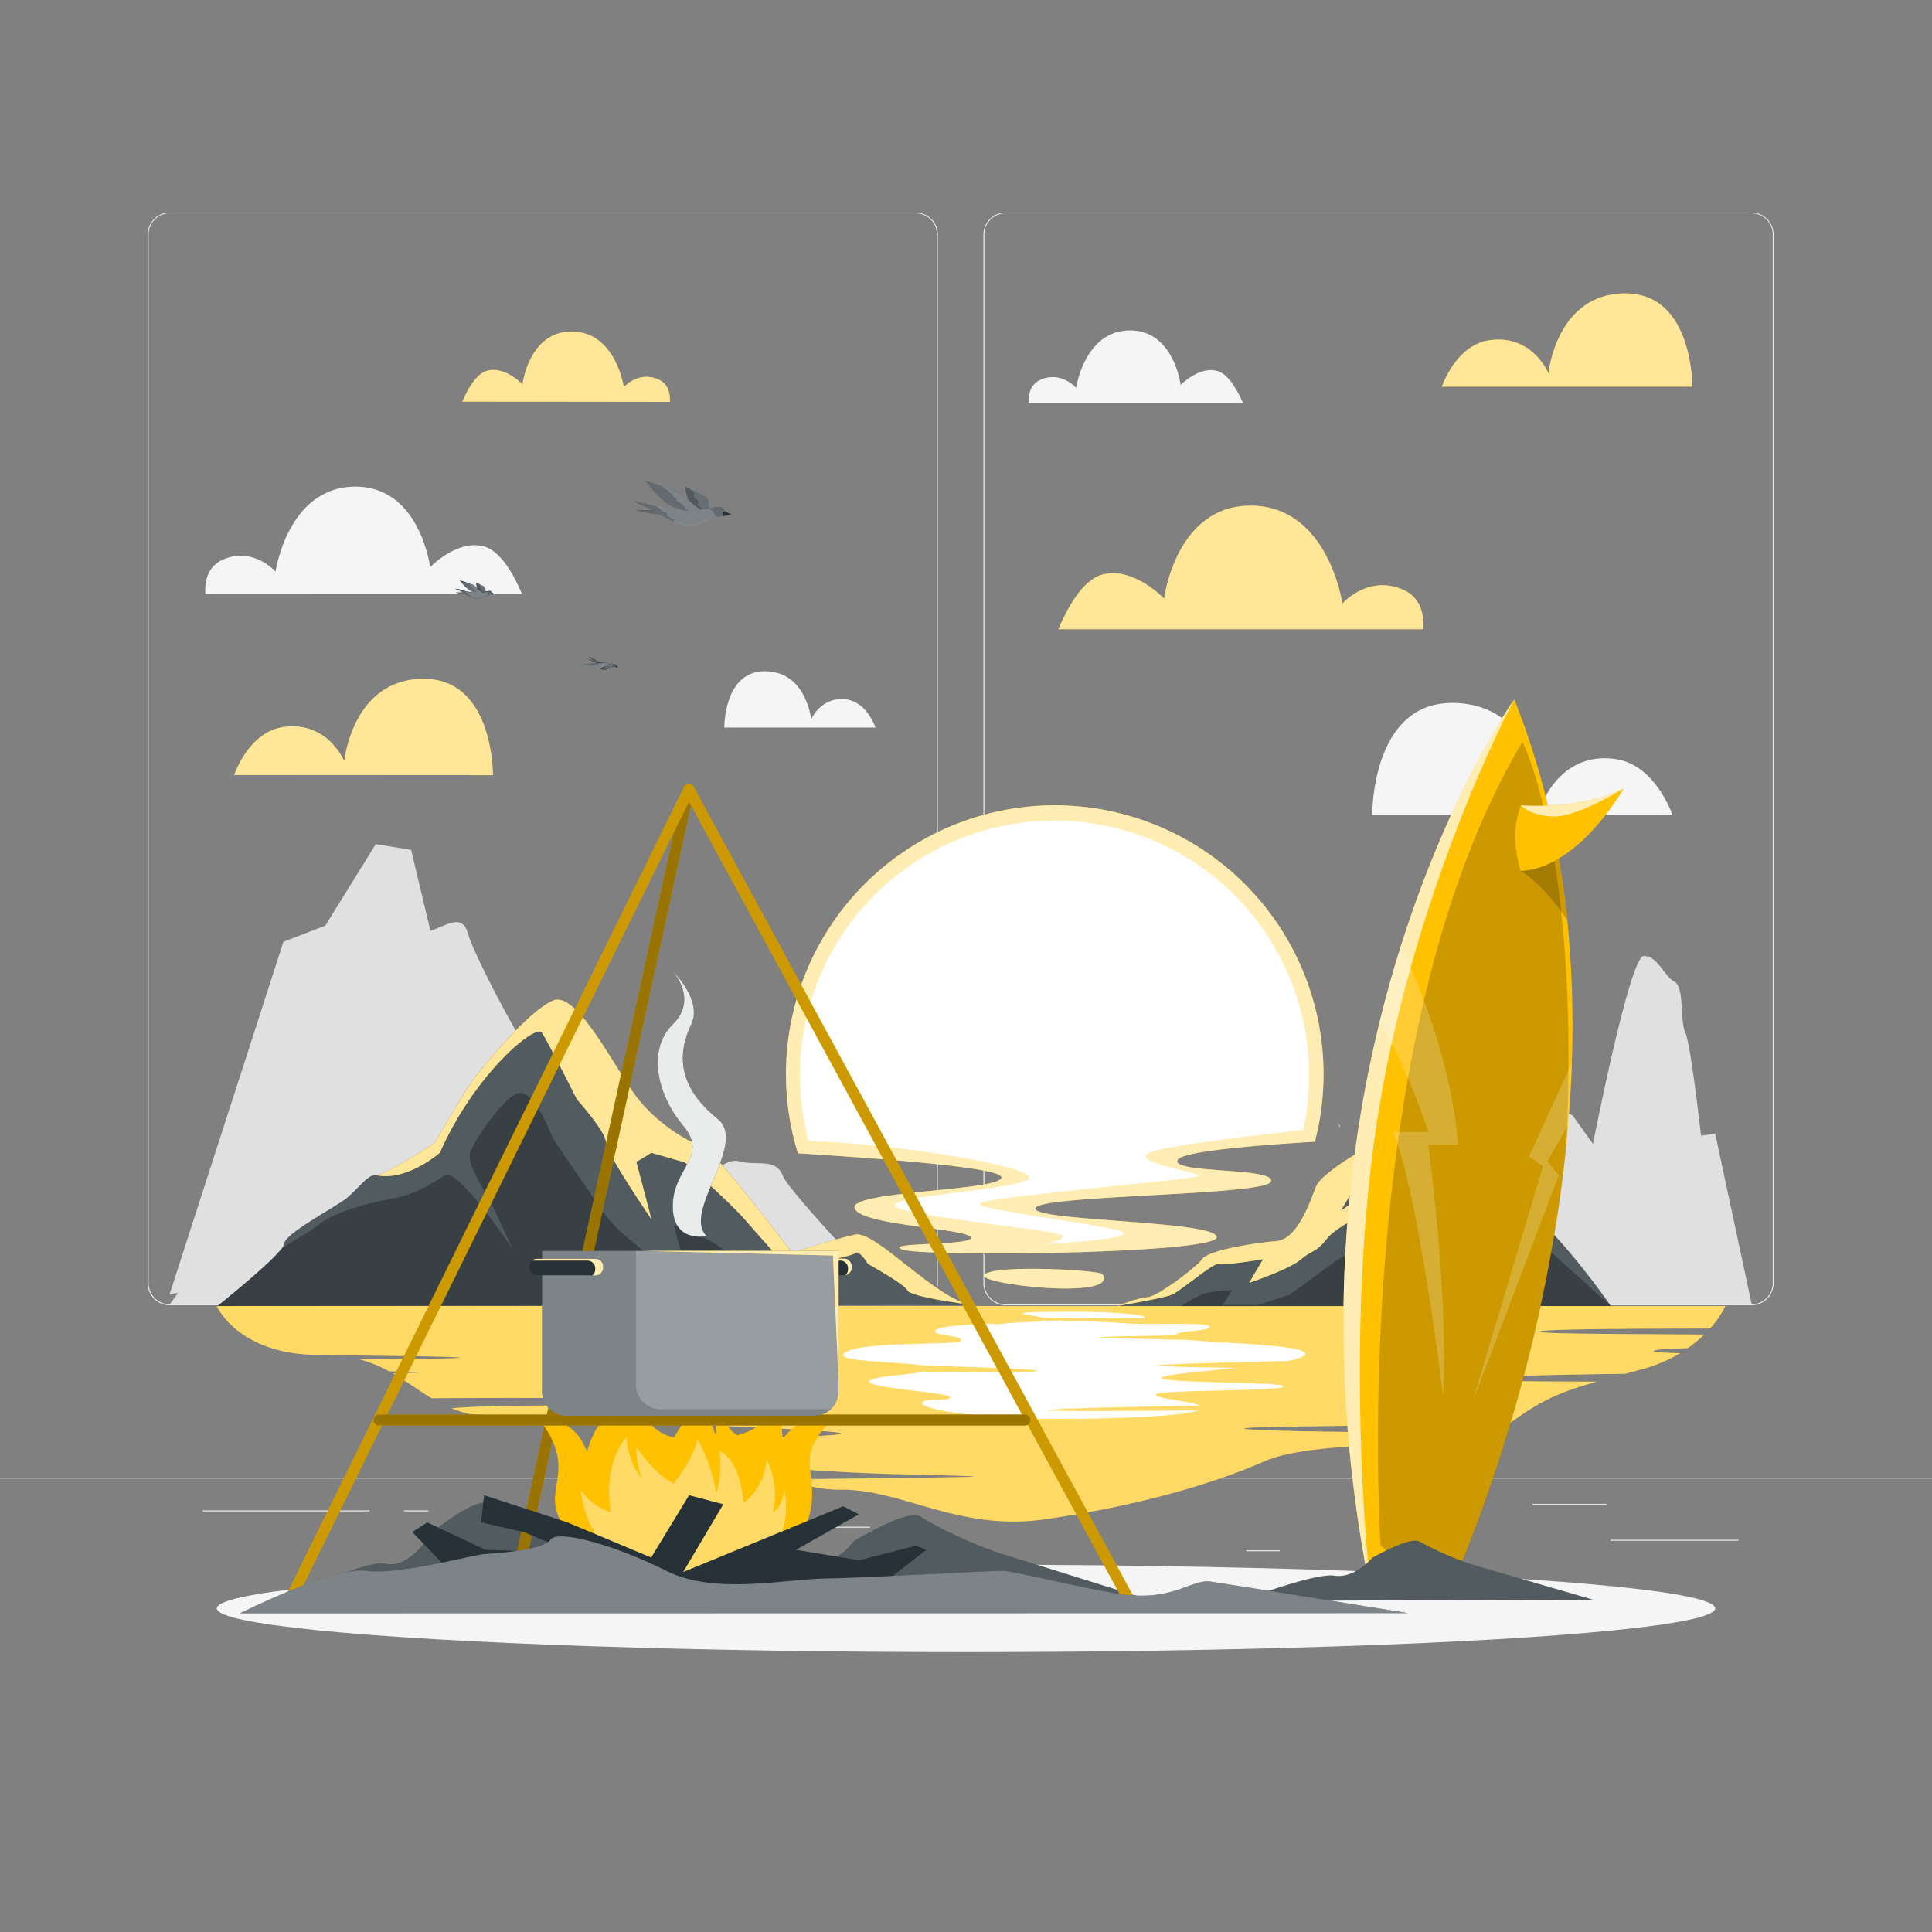
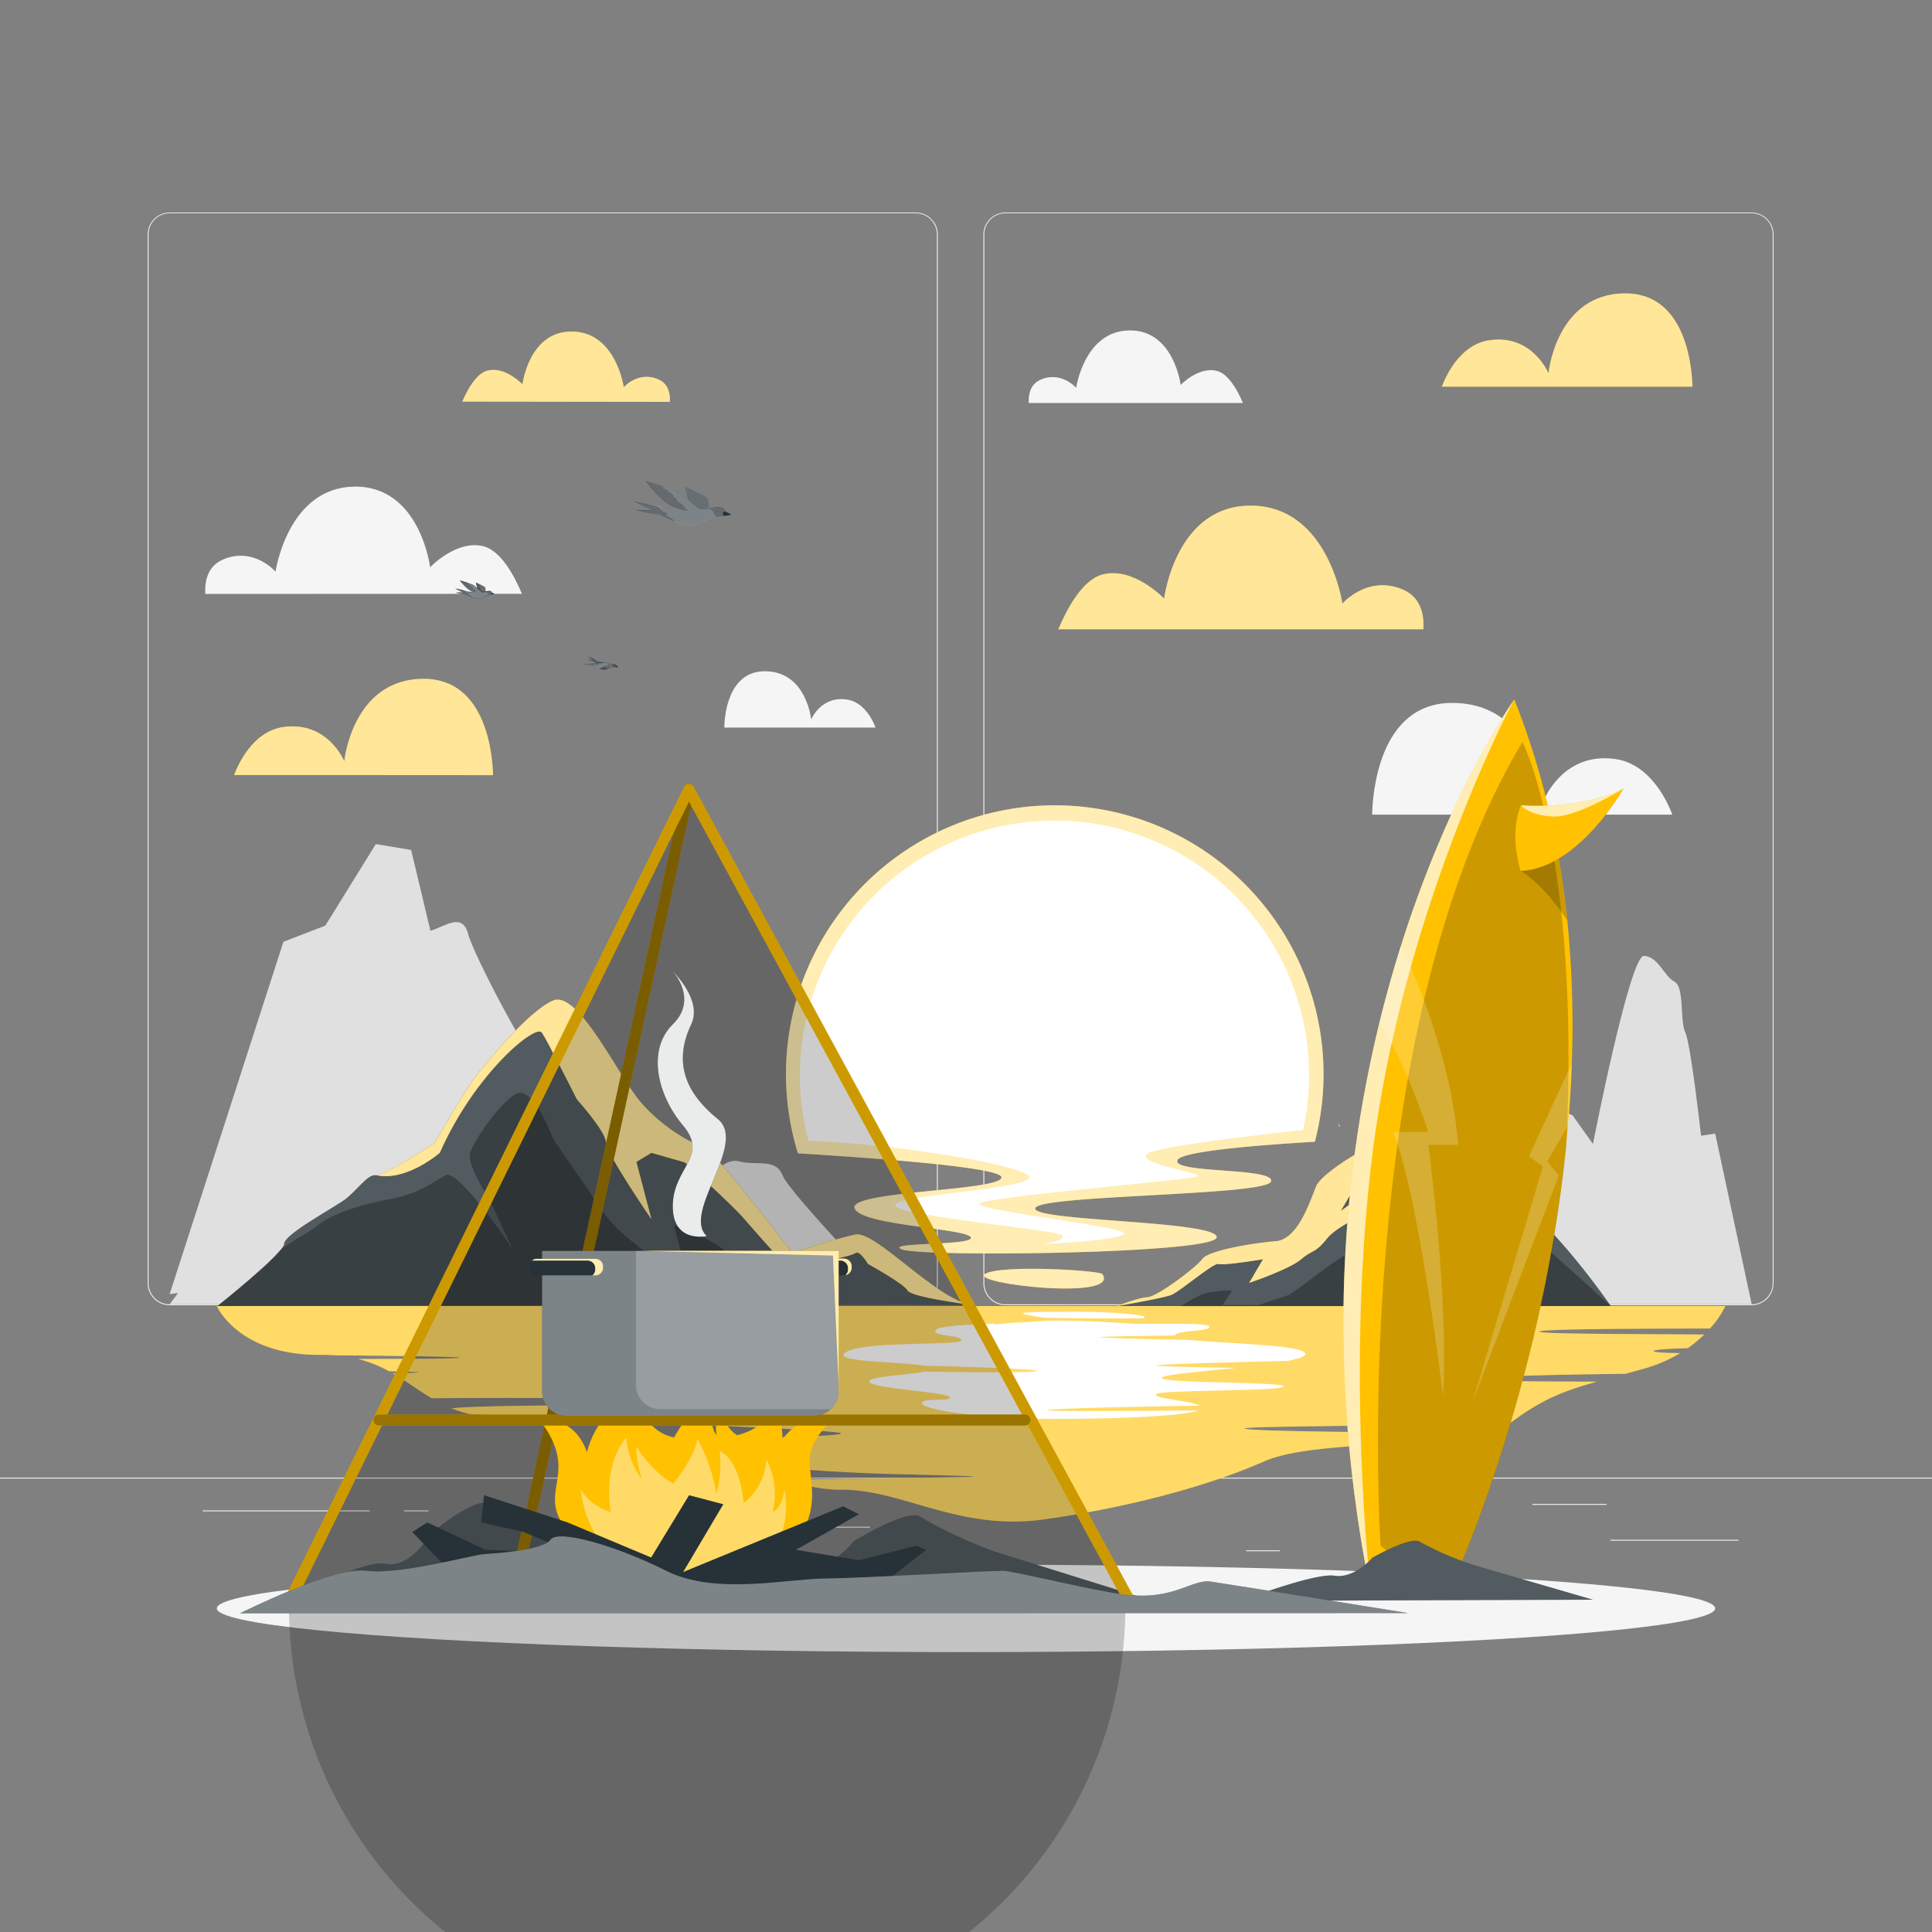
<svg xmlns="http://www.w3.org/2000/svg" viewBox="0 0 500 500">
  <rect x="0" y="0" width="500" height="500" fill="#808080" stroke="none" />
  <g id="freepik--background-complete--inject-182">
    <rect y="382.4" width="500" height="0.25" style="fill:#ebebeb" />
    <rect x="416.78" y="398.49" width="33.12" height="0.25" style="fill:#ebebeb" />
    <rect x="322.53" y="401.21" width="8.69" height="0.25" style="fill:#ebebeb" />
    <rect x="396.59" y="389.21" width="19.19" height="0.25" style="fill:#ebebeb" />
    <rect x="52.46" y="390.89" width="43.19" height="0.25" style="fill:#ebebeb" />
    <rect x="104.56" y="390.89" width="6.33" height="0.25" style="fill:#ebebeb" />
    <rect x="131.47" y="395.11" width="93.68" height="0.25" style="fill:#ebebeb" />
    <path d="M237,337.8H43.91a5.71,5.71,0,0,1-5.7-5.71V60.66A5.71,5.71,0,0,1,43.91,55H237a5.71,5.71,0,0,1,5.71,5.71V332.09A5.71,5.71,0,0,1,237,337.8ZM43.91,55.2a5.46,5.46,0,0,0-5.45,5.46V332.09a5.46,5.46,0,0,0,5.45,5.46H237a5.47,5.47,0,0,0,5.46-5.46V60.66A5.47,5.47,0,0,0,237,55.2Z" style="fill:#ebebeb" />
    <path d="M453.31,337.8H260.21a5.72,5.72,0,0,1-5.71-5.71V60.66A5.72,5.72,0,0,1,260.21,55h193.1A5.71,5.71,0,0,1,459,60.66V332.09A5.71,5.71,0,0,1,453.31,337.8ZM260.21,55.2a5.47,5.47,0,0,0-5.46,5.46V332.09a5.47,5.47,0,0,0,5.46,5.46h193.1a5.47,5.47,0,0,0,5.46-5.46V60.66a5.47,5.47,0,0,0-5.46-5.46Z" style="fill:#ebebeb" />
    <path d="M191.14,300.52c-4.88-1.33-12.54,9.78-17,11.47s-15.56-24.05-20.06-29.15-12.72-6.74-14.66-7.19-16.71-28.12-18.29-34c-1.52-5.59-5.94-1.89-9.73-.76l-5-20.93-9.14-1.51-13.07,21.1-10.84,4.18L43.91,334.9l2.18-.27-2.18,2.92h188s-27.72-29.08-29.29-33.19C200.74,299.49,196,301.86,191.14,300.52Z" style="fill:#e0e0e0" />
    <path d="M443.89,293.37l-3.66.55s-2.64-23.71-4.09-26.77-.13-11.71-2.8-13.09-4.19-6.53-7.88-6.68-13.2,48.67-13.2,48.67L407,288.68s-5.11-2.84-10.36-1.45C391.9,288.47,368,337.55,368,337.55h85.34Z" style="fill:#e0e0e0" />
    <path d="M266.24,104.29c-.11-2.31.44-4.83,3-6,5.38-2.4,9.27,2.08,9.27,2.08s2.09-14.65,13.69-14.86,13.36,14.11,13.36,14.11S310.24,94.72,315,96c3,.81,5.38,5.23,6.67,8.3Z" style="fill:#f5f5f5" />
    <path d="M53.13,153.71c-.18-3.41.64-7.14,4.47-8.85,8-3.53,13.71,3.08,13.71,3.08s3.1-21.65,20.25-22,19.76,20.86,19.76,20.86,6.88-7.27,13.9-5.4c4.49,1.21,7.95,7.74,9.86,12.28Z" style="fill:#f5f5f5" />
    <path d="M187.45,188.29c0-2.37.74-14.59,10.48-14.57,10.8,0,12,12.48,12,12.48s2.52-6.16,9.27-5.16c4.63.69,6.84,5.79,7.39,7.25Z" style="fill:#f5f5f5" />
    <path d="M355.11,210.83c.09-4.7,1.47-29,20.81-28.91,21.42.05,23.82,24.77,23.82,24.77s5-12.22,18.4-10.24c9.18,1.36,13.58,11.49,14.66,14.38Z" style="fill:#f5f5f5" />
  </g>
  <g id="freepik--Shadow--inject-182">
    <ellipse id="freepik--path--inject-182" cx="250" cy="416.24" rx="193.89" ry="11.32" style="fill:#f5f5f5" />
  </g>
  <g id="freepik--Sun--inject-182">
    <path d="M259.16,304.65c.43,3.57-39.35,3.5-38,8s28.73,5.21,30.06,7.53-23,1.22-17.69,3.2,81.35,1.12,81.35-3.2-48.19-4.08-46.94-7.53,59.76-3.18,61-6.88-26-2-24.18-5.57c1.16-2.32,21.6-3.89,35.53-4.72a69.56,69.56,0,1,0-133.79,3C224.76,299.61,258.83,302,259.16,304.65Z" style="fill:#FFC100" />
    <path d="M259.16,304.65c.43,3.57-39.35,3.5-38,8s28.73,5.21,30.06,7.53-23,1.22-17.69,3.2,81.35,1.12,81.35-3.2-48.19-4.08-46.94-7.53,59.76-3.18,61-6.88-26-2-24.18-5.57c1.16-2.32,21.6-3.89,35.53-4.72a69.56,69.56,0,1,0-133.79,3C224.76,299.61,258.83,302,259.16,304.65Z" style="fill:#fff;opacity:0.7" />
    <path d="M266.38,304.82c-1.55,3.09-34.48,4.42-34.71,7.07s41.56,6.42,43.15,7.75-5.13,2.35-5.13,2.35,21.22-1,21.22-2.8-38.9-6-37.36-7.73,55.71-6.19,56.59-7.08-17.68-3.54-12.82-6c3.47-1.75,26.51-4.48,39.92-5.92a65.89,65.89,0,1,0-128,2.79C233.2,296.05,267.72,302.12,266.38,304.82Z" style="fill:#fff" />
    <path d="M346.18,290.48c0,.09.2.48.47,1.1h.19Z" style="fill:#fff" />
    <path d="M285.27,329.72c-.66-.93-26.41-2.52-30.39,0S290.23,336.71,285.27,329.72Z" style="fill:#FFC100" />
    <path d="M285.27,329.72c-.66-.93-26.41-2.52-30.39,0S290.23,336.71,285.27,329.72Z" style="fill:#fff;opacity:0.7" />
  </g>
  <g id="freepik--Clouds--inject-182">
    <path d="M368.38,162.85c.2-3.93-.75-8.24-5.16-10.2-9.18-4.08-15.81,3.55-15.81,3.55s-3.58-25-23.36-25.34-22.78,24.06-22.78,24.06-7.94-8.39-16-6.22c-5.18,1.39-9.17,8.92-11.37,14.15Z" style="fill:#FFC100" />
    <path d="M368.38,162.85c.2-3.93-.75-8.24-5.16-10.2-9.18-4.08-15.81,3.55-15.81,3.55s-3.58-25-23.36-25.34-22.78,24.06-22.78,24.06-7.94-8.39-16-6.22c-5.18,1.39-9.17,8.92-11.37,14.15Z" style="fill:#fff;opacity:0.6" />
    <path d="M173.36,104c.11-2.24-.43-4.68-2.93-5.8-5.22-2.32-9,2-9,2s-2-14.19-13.27-14.4-12.94,13.67-12.94,13.67-4.51-4.77-9.11-3.54c-2.94.79-5.21,5.07-6.46,8Z" style="fill:#FFC100" />
    <path d="M173.36,104c.11-2.24-.43-4.68-2.93-5.8-5.22-2.32-9,2-9,2s-2-14.19-13.27-14.4-12.94,13.67-12.94,13.67-4.51-4.77-9.11-3.54c-2.94.79-5.21,5.07-6.46,8Z" style="fill:#fff;opacity:0.6" />
    <path d="M438,100.06c-.08-3.92-1.23-24.16-17.38-24.13-17.87,0-19.88,20.67-19.88,20.67s-4.17-10.2-15.35-8.54c-7.67,1.13-11.34,9.59-12.24,12Z" style="fill:#FFC100" />
    <path d="M438,100.06c-.08-3.92-1.23-24.16-17.38-24.13-17.87,0-19.88,20.67-19.88,20.67s-4.17-10.2-15.35-8.54c-7.67,1.13-11.34,9.59-12.24,12Z" style="fill:#fff;opacity:0.6" />
    <path d="M127.59,200.61c-.07-4.05-1.27-25-18-24.93C91.17,175.72,89.1,197,89.1,197s-4.31-10.54-15.86-8.83c-7.92,1.17-11.72,9.91-12.65,12.4Z" style="fill:#FFC100" />
    <path d="M127.59,200.61c-.07-4.05-1.27-25-18-24.93C91.17,175.72,89.1,197,89.1,197s-4.31-10.54-15.86-8.83c-7.92,1.17-11.72,9.91-12.65,12.4Z" style="fill:#fff;opacity:0.6" />
  </g>
  <g id="freepik--Birds--inject-182">
    <path d="M183.43,133s.23-3.61-.52-4.29a47.71,47.71,0,0,0-5.66-2.81s1.19,5.79,2.32,6.61S183.43,133,183.43,133Z" style="fill:#263238" />
    <path d="M177.25,125.87h0c0,.18,1.2,5.8,2.32,6.61a4.79,4.79,0,0,0,2.5.55,11.73,11.73,0,0,0,1.36-.06s.23-3.61-.52-4.29a45.1,45.1,0,0,0-5.63-2.8h0Z" style="fill:#fff;opacity:0.3" />
-     <path d="M177.25,125.87c0,.18,1.2,5.8,2.32,6.61a4.79,4.79,0,0,0,2.5.55c1.29-.6-1.06-1.84-1.38-2.17s-.05-.58.1-.76-.22-.72-.7-1a.91.91,0,0,1-.38-1.27c.2-.54-2.13-1.79-2.43-2h0Z" style="isolation:isolate;opacity:0.2" />
    <path d="M186.37,131.23c-1.16-.21-4,.69-4.88.62s-4.75-3.71-5.6-4.35-8.84-3-8.84-3,4.56,6.36,8.21,7.08a13.06,13.06,0,0,1-3.6,0,36,36,0,0,0-7.53-1.91l4.78,2.4-4.47-.1a23,23,0,0,0,6.16,1.18,31.45,31.45,0,0,0,4.64,2.08,7.81,7.81,0,0,0,6.84-.34c1.78-1,7.24-1.7,7.24-1.7l-1.69-.9A1.6,1.6,0,0,0,186.37,131.23Z" style="fill:#263238" />
    <path d="M168.91,132.12l-4.47-.1a23,23,0,0,0,6.16,1.18,28.7,28.7,0,0,0,3.73,1.73l.91.35a7.84,7.84,0,0,0,6.84-.34,13,13,0,0,1,3.37-1.06l.62-.12h0l.46-.09,1-.17,1.78-.26-1.68-.91a1.6,1.6,0,0,0-1.26-1.1,12.47,12.47,0,0,0-3.42.43,7.13,7.13,0,0,1-1.46.19c-.88-.07-4.75-3.71-5.6-4.35a29.71,29.71,0,0,0-4.53-1.65c-2.18-.7-4.31-1.32-4.31-1.32s3.16,4.41,6.32,6.3a6.08,6.08,0,0,0,1.68.73h0l.21,0h0a12.32,12.32,0,0,1-3.55,0,15.75,15.75,0,0,0-1.72-.62h0a42,42,0,0,0-5.81-1.28Z" style="fill:#fff;opacity:0.4" />
    <path d="M183,131.66a2.63,2.63,0,0,1,1.49.58c.3.43.49,1.26,1,1.64l.62-.12h0l.46-.09,1-.17a3.87,3.87,0,0,0,.1-1.17,1.6,1.6,0,0,0-1.26-1.1A12.47,12.47,0,0,0,183,131.66Z" style="isolation:isolate;opacity:0.2" />
    <path d="M167.05,124.53s3.16,4.41,6.32,6.3a11.73,11.73,0,0,0,1.68.73h0l.16.05c2.67.84,3,.47,3,.47s-.88-.41-1-.42.43-.24-.13-.56-.43-.59-.43-.59a8.57,8.57,0,0,1-1.58-1c0-.19.28-.45-.44-.71s0-.54-1-1.13-.76-.79-.76-.79a3.24,3.24,0,0,1-1.55-1C169.18,125.15,167.05,124.53,167.05,124.53Z" style="isolation:isolate;opacity:0.2" />
    <path d="M168.91,132.12l-4.47-.1a23,23,0,0,0,6.16,1.18,28.7,28.7,0,0,0,3.73,1.73c.54-.19-.82-.86-1.39-1.28-.74-.54-.64-.43-.31-.59s0-.28-.88-.63-.65-.52-1.15-1a2.54,2.54,0,0,0-.66-.38h0a42,42,0,0,0-5.81-1.28Z" style="isolation:isolate;opacity:0.2" />
    <polygon points="187.63 132.33 187.07 132.62 187.23 133.55 189.31 133.24 187.63 132.33" style="fill:#263238" />
    <path d="M125.66,153.64s.09-1.47-.21-1.74a19.16,19.16,0,0,0-2.3-1.14s.48,2.35.94,2.68A3,3,0,0,0,125.66,153.64Z" style="fill:#263238" />
    <path d="M123.15,150.76h0c0,.07.49,2.35.94,2.68a1.93,1.93,0,0,0,1,.22,4.12,4.12,0,0,0,.56,0s.09-1.47-.21-1.74a18.67,18.67,0,0,0-2.29-1.14Z" style="fill:#fff;opacity:0.3" />
    <path d="M123.15,150.76c0,.07.49,2.35.94,2.68a1.93,1.93,0,0,0,1,.22c.53-.24-.42-.74-.56-.88s0-.23,0-.31-.08-.29-.28-.4-.24-.28-.15-.52-.87-.72-1-.79Z" style="isolation:isolate;opacity:0.2" />
    <path d="M126.85,152.93c-.47-.08-1.62.28-2,.25a14.12,14.12,0,0,1-2.28-1.76,34.44,34.44,0,0,0-3.58-1.21s1.85,2.58,3.33,2.88a5,5,0,0,1-1.46,0,14.71,14.71,0,0,0-3.06-.77l1.94,1-1.81,0a9.27,9.27,0,0,0,2.5.48,13.24,13.24,0,0,0,1.88.85,3.19,3.19,0,0,0,2.78-.14,12,12,0,0,1,2.94-.69l-.69-.37A.65.65,0,0,0,126.85,152.93Z" style="fill:#263238" />
    <path d="M119.76,153.29l-1.81,0a9.27,9.27,0,0,0,2.5.48,12.25,12.25,0,0,0,1.51.7l.38.15a3.17,3.17,0,0,0,2.77-.14,5.16,5.16,0,0,1,1.37-.43l.25,0h0l.19,0,.4-.06.73-.11-.69-.37a.65.65,0,0,0-.51-.45,5.13,5.13,0,0,0-1.39.18,2.59,2.59,0,0,1-.59.07,13.64,13.64,0,0,1-2.27-1.76,11.55,11.55,0,0,0-1.84-.67l-1.75-.54a11,11,0,0,0,2.57,2.56,2.47,2.47,0,0,0,.67.3h0l.08,0h0a4.61,4.61,0,0,1-1.44,0c-.22-.09-.45-.17-.7-.25h0a16.79,16.79,0,0,0-2.36-.52Z" style="fill:#fff;opacity:0.4" />
    <path d="M125.46,153.11a1,1,0,0,1,.61.23c.12.18.2.51.41.67l.25,0h0l.19,0,.4-.06a1.63,1.63,0,0,0,0-.48.65.65,0,0,0-.51-.45A5.13,5.13,0,0,0,125.46,153.11Z" style="isolation:isolate;opacity:0.2" />
    <path d="M119,150.21a11,11,0,0,0,2.57,2.56,5.21,5.21,0,0,0,.67.3h0l.06,0c1.08.34,1.24.19,1.24.19l-.4-.17s.18-.1,0-.23-.17-.24-.17-.24a3.52,3.52,0,0,1-.64-.4c0-.08.11-.18-.18-.29s0-.22-.42-.46-.31-.32-.31-.32a1.27,1.27,0,0,1-.63-.42Z" style="isolation:isolate;opacity:0.2" />
    <path d="M119.76,153.29l-1.81,0a9.27,9.27,0,0,0,2.5.48,12.25,12.25,0,0,0,1.51.7c.22-.07-.33-.35-.56-.51s-.26-.18-.13-.25,0-.11-.35-.25-.27-.21-.47-.42a.85.85,0,0,0-.27-.16h0a16.79,16.79,0,0,0-2.36-.52Z" style="isolation:isolate;opacity:0.2" />
    <polygon points="127.36 153.38 127.13 153.5 127.2 153.87 128.05 153.75 127.36 153.38" style="fill:#263238" />
    <path d="M158,171.91c-.32-.3-2.11,1.05-2.85,1.13a2.49,2.49,0,0,0,1.55.3C157.51,173.2,158.32,172.21,158,171.91Z" style="fill:#263238" />
    <path d="M155.12,173a2.49,2.49,0,0,0,1.55.3c.83-.14,1.65-1.13,1.3-1.43-.07-.07-.23,0-.44,0A19.12,19.12,0,0,1,155.12,173Z" style="fill:#fff;opacity:0.2" />
    <path d="M155.12,173s.62.18.73.1a.43.43,0,0,1,.38-.07c.18,0,.27,0,.27-.23s.24-.05.4-.08,0-.12,0-.25.33-.08.36-.18-.08-.1,0-.19.31-.09.25-.2A19.12,19.12,0,0,1,155.12,173Z" style="isolation:isolate;opacity:0.2" />
    <path d="M159.21,171.81a13.35,13.35,0,0,0-1.59-.14l-2-.5a4,4,0,0,1-1.15-.24,12,12,0,0,0-2.26-1.12l1.35,1.09-1.41-.34a7.25,7.25,0,0,0,1.88.8,10.93,10.93,0,0,0,1.33,1,2.53,2.53,0,0,0,2.2.35,9.37,9.37,0,0,1,2.41,0l-.47-.41A.51.51,0,0,0,159.21,171.81Z" style="fill:#263238" />
    <path d="M153.6,170.9l-1.41-.34a7.25,7.25,0,0,0,1.88.8l.06.06a12.4,12.4,0,0,0,1,.74l.26.18a3,3,0,0,0,1.08.43,2.32,2.32,0,0,0,1.12-.08,4.47,4.47,0,0,1,1.14-.11h.36l.33,0c.34,0,.58,0,.58,0l-.47-.41a.51.51,0,0,0-.33-.43,4,4,0,0,0-1.11-.1,1.93,1.93,0,0,1-.48,0c-.27-.08-2-.51-2-.5h0a3.83,3.83,0,0,1-1.13-.24,4.75,4.75,0,0,0-.5-.31h0a12.92,12.92,0,0,0-1.76-.81Z" style="fill:#fff;opacity:0.3" />
    <path d="M158.1,171.71c.17.07.39.17.43.29s.07.43.21.59h.36l.33,0a1.32,1.32,0,0,0,.11-.37.51.51,0,0,0-.33-.43A4,4,0,0,0,158.1,171.71Z" style="isolation:isolate;opacity:0.2" />
    <path d="M153.6,170.9l-1.41-.33a7.53,7.53,0,0,0,1.88.79,8.85,8.85,0,0,0,1.07.8c.18,0-.21-.33-.36-.5s-.17-.18-.06-.21,0-.08-.23-.26-.17-.21-.3-.4a.49.49,0,0,0-.18-.17h0a12.92,12.92,0,0,0-1.76-.81Z" style="isolation:isolate;opacity:0.2" />
    <polygon points="159.54 172.24 159.34 172.3 159.33 172.6 160.01 172.65 159.54 172.24" style="fill:#263238" />
    <path d="M154.13,171.42a12.4,12.4,0,0,0,1,.74l.26.18a3,3,0,0,0,1.08.43,2.92,2.92,0,0,0,.64-.64s-.05-.32-.55-.61A7.5,7.5,0,0,0,154.13,171.42Z" style="isolation:isolate;opacity:0.3" />
    <path d="M157.2,171.61c-.6-.47-4.69.38-6.27.17a9.13,9.13,0,0,0,3.18,1C155.89,172.92,157.84,172.1,157.2,171.61Z" style="fill:#263238" />
    <path d="M150.93,171.78a9.13,9.13,0,0,0,3.18,1c1.78.17,3.73-.65,3.09-1.14a1.73,1.73,0,0,0-.93-.14C154.81,171.48,152.14,171.94,150.93,171.78Z" style="fill:#fff;opacity:0.4" />
    <path d="M150.93,171.78a7.28,7.28,0,0,0,1.51.41,1.63,1.63,0,0,1,.82.07c.37.1.57.05.62-.17s.5,0,.85.07,0-.13.11-.27.71,0,.81-.07-.16-.14,0-.22.68,0,.58-.13C154.81,171.48,152.14,171.94,150.93,171.78Z" style="isolation:isolate;opacity:0.2" />
  </g>
  <g id="freepik--Sea--inject-182">
    <path d="M206.61,382.9c48.19-.78,60.12-.56,25.64-1.39-11-.26-22.9-1-34.05-2-3.71-2.27-7.28-4.7-12.1-6.35-.83-.29-1.76-.56-2.77-.82,15.84-.29,32.71-.57,34.33-1.3,2.6-1.18-72.89-3.35-96.23-5.11a29.57,29.57,0,0,1-4.55-1.46c10.36-1.12,53.06-.39,50.83-1.73-1.87-1.13-37.84-1-56-.89-3.4-2-6.47-4.38-10-6.4,4.19-.1,6.67-.19,6.68-.28s-2.86-.19-7.72-.3a33.63,33.63,0,0,0-8-3.18c14.69,0,25.29-.07,26.3-.29,1.18-.26-12.93-.48-32.26-.65-1.11-.08-2.27-.12-3.5-.11C61.68,350.89,56.11,338,56.11,338H446.52a24,24,0,0,1-4,5.83c-22.3,0-44.11.16-44.11.79s22.75.6,42.63.76a34.12,34.12,0,0,1-4.22,3.51c-5.19.18-8.86.4-8.86.75s2.82.49,6.85.55a37.82,37.82,0,0,1-9.28,4l-4.88,1.35c-14.81.16-36.39.57-36.39,1.28s13.85.7,29,.75c-8.2,2.31-13.86,4.41-21.53,10.06a11.28,11.28,0,0,1-1.36.86c-30.55.47-67.55.63-68.23,1.16-1,.76,34.3,1,34.3,1l24.65.82c-16.2,3.05-42.58,1.73-53.94,6.74-14.54,6.41-35,11.9-56.92,15s-36.42-7.65-52.33-7.69a33.16,33.16,0,0,1-13.25-2.52Z" style="fill:#FFC100" />
    <path d="M206.61,382.9c48.19-.78,60.12-.56,25.64-1.39-11-.26-22.9-1-34.05-2-3.71-2.27-7.28-4.7-12.1-6.35-.83-.29-1.76-.56-2.77-.82,15.84-.29,32.71-.57,34.33-1.3,2.6-1.18-72.89-3.35-96.23-5.11a29.57,29.57,0,0,1-4.55-1.46c10.36-1.12,53.06-.39,50.83-1.73-1.87-1.13-37.84-1-56-.89-3.4-2-6.47-4.38-10-6.4,4.19-.1,6.67-.19,6.68-.28s-2.86-.19-7.72-.3a33.63,33.63,0,0,0-8-3.18c14.69,0,25.29-.07,26.3-.29,1.18-.26-12.93-.48-32.26-.65-1.11-.08-2.27-.12-3.5-.11C61.68,350.89,56.11,338,56.11,338H446.52a24,24,0,0,1-4,5.83c-22.3,0-44.11.16-44.11.79s22.75.6,42.63.76a34.12,34.12,0,0,1-4.22,3.51c-5.19.18-8.86.4-8.86.75s2.82.49,6.85.55a37.82,37.82,0,0,1-9.28,4l-4.88,1.35c-14.81.16-36.39.57-36.39,1.28s13.85.7,29,.75c-8.2,2.31-13.86,4.41-21.53,10.06a11.28,11.28,0,0,1-1.36.86c-30.55.47-67.55.63-68.23,1.16-1,.76,34.3,1,34.3,1l24.65.82c-16.2,3.05-42.58,1.73-53.94,6.74-14.54,6.41-35,11.9-56.92,15s-36.42-7.65-52.33-7.69a33.16,33.16,0,0,1-13.25-2.52Z" style="fill:#fff;opacity:0.4" />
    <path d="M295.8,341.17c-7.07.11-18.2,0-25.91-.15-3.41-.83-13.42-1.55,8.67-1.55,8.61,0,18.52.77,17.63,1.53A1,1,0,0,1,295.8,341.17Z" style="fill:#fff" />
    <path d="M219,349.9c5.3-3,29.17-1.53,29.73-3s-8.22-1-6.45-2.8c.89-.9,8-1.28,14.89-1.56,0,.21,1,.24,4.12-.17h0c4-.16,7.47-.32,8.89-.58,8.07-.16,16.9.39,21.19.67,4.91.49,21.64-.42,21.64.88s-8.12.84-9,2.26c-10.15.14-19.16.3-19.25.47s11.32.47,23,.7c9,.93,30.51,1.27,30.05,3.69-.13.64-1.85,1.21-4.47,1.74-12.62.29-33.38.83-34,1.18-.43.25,9.81.47,20.47.63-9.4,1-19,1.77-19.15,2.55-.29,1.52,33,1,31.54,2.29s-32.13.76-33,2c-.77,1.11,9,1.64,11.31,2.94-12.87.16-38.12.7-39.46,1.13s25.51.22,39.15.08c-3.61,1.41-19.26,2.21-37.23,2.21-20.34,0-34.37-2.54-34.37-4.07s7.26-.25,7.26-1.53-20.93-2.28-20.93-4.06c0-1.37,10.25-1.69,14.24-2.57,11.35.17,28.5.34,29.24-.17s-20.54-1.17-29.36-1.38C233.15,352.32,214.32,352.57,219,349.9Z" style="fill:#fff" />
  </g>
  <g id="freepik--Mountains--inject-182">
    <path d="M56.28,338l195.57-.25-.3,0c-9.28-1.43-24.93-19.34-30.16-18.24S205,324.24,205,324.24s-21-27.56-23.14-27.7-10.51-4.67-16.29-11.6-16-28.84-22.48-26-17,16-19.59,19.1-11,17.74-11,17.74-13.15,8.74-15.25,8.38-4.89,4-8,6.28-15.68,9-15.69,11.42S56.28,338,56.28,338Z" style="fill:#263238" />
    <path d="M56.28,338l151.36-.19,44.21-.06-.3,0c-9.28-1.43-24.93-19.34-30.16-18.24S205,324.24,205,324.24s-21-27.56-23.14-27.7-10.51-4.67-16.29-11.6-16-28.84-22.48-26-17,16-19.59,19.1-11,17.74-11,17.74-13.15,8.74-15.25,8.38-4.89,4-8,6.28-15.68,9-15.69,11.42a4.17,4.17,0,0,1-1.14,1.89s0,0,0,0l-.1.1C68.39,328.41,56.28,338,56.28,338Z" style="fill:#fff;opacity:0.2" />
    <path d="M289.11,338H416.88s-20.5-29.86-31.54-30.48a12.31,12.31,0,0,1-6.11-2h0l-.06-.05a16.49,16.49,0,0,1-1.61-1.17l-.11-.09c-5.28-4.44-8.28-11.64-13.14-11.14-6.83.72-22.08,10.14-23.65,13.84s-4.64,13.81-10.47,14.27-17.4,2.4-19,4.59-11.57,9.73-14.19,9.91-7.44,2.16-7.87,2.34Z" style="fill:#263238" />
    <path d="M289.11,338H416.88s-20.5-29.86-31.54-30.48a12.31,12.31,0,0,1-6.11-2h0l-.06-.05a16.49,16.49,0,0,1-1.61-1.17l-.11-.09c-5.28-4.44-8.28-11.64-13.14-11.14-6.83.72-22.08,10.14-23.65,13.84s-4.64,13.81-10.47,14.27-17.4,2.4-19,4.59-11.57,9.73-14.19,9.91-7.44,2.16-7.87,2.34Z" style="fill:#fff;opacity:0.2" />
    <path d="M97.26,304.12c7.88,1.8,16.56-5.78,16.56-5.78,9.06-20.55,24.84-33.48,26.42-31.11s9.07,17.29,9.07,17.29,7.5,8.33,7.5,11.1,11.78,19.91,11.78,19.91l-3.9-14.83,3.9-2.36,8.66,2.49s11.89,10.57,15.44,14.7,7.88,8.87,10.25,11.57,12.62,5.19,12.62,5.19L210,327.1s10.26-1.91,11.36-2.8,3.27,2.8,3.27,2.8,9.43,5.19,10.22,6.85,14.46,3.47,16.67,3.78c-9.28-1.43-24.93-19.34-30.16-18.24S205,324.24,205,324.24s-21-27.56-23.14-27.7-10.51-4.67-16.29-11.6-16-28.84-22.48-26-17,16-19.59,19.1-11,17.74-11,17.74S99.36,304.48,97.26,304.12Z" style="fill:#FFC100" />
    <path d="M289.14,338c.69-.12,11.75-2,14-2.88s11-8.47,12.23-8,11.5-1.23,11.5-1.23L323.29,332s10.26-3.43,13.41-6.08,3.61-1.47,6.74-5.4,14.95-8.69,14.95-8.69h11.83l5.85-4.24s-7.82-.7-10.58,0a17.08,17.08,0,0,1-6.31,0s-5.67,1.09-6.78,1.88-5.17,3.75-5.43,3.94l5.43-9.18,10.73-6,6.31.14,8,5.86c-5.28-4.44-8.28-11.64-13.14-11.14-6.83.72-22.08,10.14-23.65,13.84s-4.64,13.81-10.47,14.27-17.4,2.4-19,4.59-11.57,9.73-14.19,9.91S289.57,337.83,289.14,338Z" style="fill:#FFC100" />
    <path d="M416.88,338s-20.24-18.36-25.23-22.5S379,311.13,377.44,313s-4.52,5-4.52,5l6.31,4.2s-11.51-5.52-15.71-4.73-4.74.53-7.36,2.37-6.05,3.71-9.73,6.06-12.21,9.07-12.94,9.26-7.83,2.6-7.83,2.6h-9.2l2.36-3.78s-5.52-.06-8.14,1.18a38.41,38.41,0,0,0-5,2.88Z" style="opacity:0.3" />
    <path d="M56.28,338l151.36-.19c-6.89-1.84-17.52-12.89-22.58-15.92a51,51,0,0,0-10.66-4.73s1.88,7.23,2.85,9.92,2,6.85,2,6.85-15.25-12-19.2-15.72-7.62-10-7.62-10-8.68-12.35-9.33-13.67-5.38-14.19-9.86-11.3-10.52,12-11.56,15.07,5,12.09,5,12.09l6,12.86c-.41-.61-14-20.77-17.33-19.11s-6.58,4.75-14.72,6.25-15,4-18.15,6.54-8.3,4.88-10.07,6.74c0,0,0,0,0,0l-.1.1C68.39,328.41,56.28,338,56.28,338Z" style="opacity:0.3" />
    <path d="M97.26,304.12c7.88,1.8,16.56-5.78,16.56-5.78,9.06-20.55,24.84-33.48,26.42-31.11s9.07,17.29,9.07,17.29,7.5,8.33,7.5,11.1,11.78,19.91,11.78,19.91l-3.9-14.83,3.9-2.36,8.66,2.49s11.89,10.57,15.44,14.7,7.88,8.87,10.25,11.57,12.62,5.19,12.62,5.19L210,327.1s10.26-1.91,11.36-2.8,3.27,2.8,3.27,2.8,9.43,5.19,10.22,6.85,14.46,3.47,16.67,3.78c-9.28-1.43-24.93-19.34-30.16-18.24S205,324.24,205,324.24s-21-27.56-23.14-27.7-10.51-4.67-16.29-11.6-16-28.84-22.48-26-17,16-19.59,19.1-11,17.74-11,17.74S99.36,304.48,97.26,304.12Z" style="fill:#fff;opacity:0.6" />
    <path d="M289.14,338c.69-.12,11.75-2,14-2.88s11-8.47,12.23-8,11.5-1.23,11.5-1.23L323.29,332s10.26-3.43,13.41-6.08,3.61-1.47,6.74-5.4,14.95-8.69,14.95-8.69h11.83l5.85-4.24s-7.82-.7-10.58,0a17.08,17.08,0,0,1-6.31,0s-5.67,1.09-6.78,1.88-5.17,3.75-5.43,3.94l5.43-9.18,10.73-6,6.31.14,8,5.86c-5.28-4.44-8.28-11.64-13.14-11.14-6.83.72-22.08,10.14-23.65,13.84s-4.64,13.81-10.47,14.27-17.4,2.4-19,4.59-11.57,9.73-14.19,9.91S289.57,337.83,289.14,338Z" style="fill:#fff;opacity:0.6" />
  </g>
  <g id="freepik--Surfboard--inject-182">
    <path d="M406.79,275.07q-.27,8.19-1,16.15c-.14,1.74-.3,3.46-.47,5.16v.08c-6.27,62.84-29.07,112.6-29.07,112.6L354.11,409c-.26-1.34-.51-2.67-.75-4C343.25,349.28,348,301.55,357,264.64q2.59-10.53,5.57-19.88c12.69-40.16,28.93-63.17,29.34-63.75h0a202.55,202.55,0,0,1,9.7,32,229.91,229.91,0,0,1,4,25.1A272.41,272.41,0,0,1,406.79,275.07Z" style="fill:#FFC100" />
    <path d="M405.37,296.38v.08c-6.27,62.84-29.07,112.6-29.07,112.6l-9.12,0-9.89-9.11S348.46,268.24,394,192C394,192,409,221,405.37,296.38Z" style="isolation:isolate;opacity:0.2" />
    <path d="M405.56,238.1c-6.65-9.86-12-12.69-12-12.69l4.5-12.71,3.54.3A229.91,229.91,0,0,1,405.56,238.1Z" style="isolation:isolate;opacity:0.2" />
    <path d="M420.18,204.07s-11.52,20.62-26.62,21.34c0,0-3.17-9.12.06-17,0,0,15.52,1.3,26.53-4.34C420.18,204.08,420.18,204.07,420.18,204.07Z" style="fill:#FFC100" />
    <path d="M420.15,204.09c-.7.44-12.15,7.44-18.14,7.23-6.17-.22-8.39-2.89-8.39-2.89S409.14,209.73,420.15,204.09Z" style="fill:#fff;opacity:0.7" />
    <path d="M369.64,296.25s5.29,39.31,3.82,64.91c0,0-6.49-53.7-13-68.21l9.2,0S364,275.43,357,264.64q2.59-10.53,5.57-19.88c4,8.44,13.07,29.63,14.79,51.52Z" style="fill:#fff;opacity:0.2" />
    <path d="M405.84,291.22l-5.42,9.36,3,3.59-22.27,58.5,18.17-60.85-3.62-2.54,11.12-24.21Q406.52,283.26,405.84,291.22Z" style="fill:#fff;opacity:0.2" />
    <path d="M356,292.66C348.1,347.44,354.12,405,354.12,405h-.76c-24.46-134.74,37.72-222.82,38.53-224C391.44,181.74,364.85,231.89,356,292.66Z" style="fill:#fff;opacity:0.7" />
    <path d="M412.26,414s-26.52-7.7-30.65-8.92A78.1,78.1,0,0,1,367.44,399c-2.37-1.54-12.26,4.14-12.26,4.14s-4.61,5.46-9.81,4.65-24.23,6.52-24.23,6.52Z" style="fill:#263238" />
    <path d="M412.26,414s-26.52-7.7-30.65-8.92A78.1,78.1,0,0,1,367.44,399c-2.37-1.54-12.26,4.14-12.26,4.14s-4.61,5.46-9.81,4.65-24.23,6.52-24.23,6.52Z" style="fill:#fff;opacity:0.2" />
  </g>
  <g id="freepik--Campfire--inject-182">
    <path d="M301.57,415.34l-43.25-13.51c-5.83-1.84-16.66-6.94-20-9.28s-17.3,6.28-17.3,6.28-6.5,8.27-13.83,7.05-34.21,9.9-34.21,9.9Z" style="fill:#263238" />
    <path d="M301.57,415.34l-43.25-13.51c-5.83-1.84-16.66-6.94-20-9.28s-17.3,6.28-17.3,6.28-6.5,8.27-13.83,7.05-34.21,9.9-34.21,9.9Z" style="fill:#fff;opacity:0.2" />
    <path d="M181,415.41S148.86,402.05,143.85,400s-14.33-7.95-17.19-10.63-14.89,7.23-14.89,7.23-5.6,9.5-11.91,8.1-29.44,11.4-29.44,11.4Z" style="fill:#263238" />
    <path d="M181,415.41S148.86,402.05,143.85,400s-14.33-7.95-17.19-10.63-14.89,7.23-14.89,7.23-5.6,9.5-11.91,8.1-29.44,11.4-29.44,11.4Z" style="fill:#fff;opacity:0.2" />
    <path d="M132.43,416l-.31,0a1.45,1.45,0,0,1-1.1-1.71l45.82-210.24a1.44,1.44,0,1,1,2.81.61L133.83,414.9A1.43,1.43,0,0,1,132.43,416Z" style="fill:#FFC100" />
    <g style="opacity:0.4">
      <path d="M132.43,416l-.31,0a1.45,1.45,0,0,1-1.1-1.71l45.82-210.24a1.44,1.44,0,1,1,2.81.61L133.83,414.9A1.43,1.43,0,0,1,132.43,416Z" />
    </g>
    <path d="M74.79,416a1.42,1.42,0,0,1-.63-.15A1.44,1.44,0,0,1,73.5,414L177,203.72a1.44,1.44,0,0,1,1.26-.8,1.47,1.47,0,0,1,1.29.75L293.77,413.91a1.44,1.44,0,0,1-2.53,1.37L178.31,207.48,76.08,415.23A1.45,1.45,0,0,1,74.79,416Z" style="fill:#FFC100" />
    <g style="opacity:0.2">
-       <path d="M74.79,416a1.42,1.42,0,0,1-.63-.15A1.44,1.44,0,0,1,73.5,414L177,203.72a1.44,1.44,0,0,1,1.26-.8,1.47,1.47,0,0,1,1.29.75L293.77,413.91a1.44,1.44,0,0,1-2.53,1.37L178.31,207.48,76.08,415.23A1.45,1.45,0,0,1,74.79,416Z" />
+       <path d="M74.79,416a1.42,1.42,0,0,1-.63-.15A1.44,1.44,0,0,1,73.5,414L177,203.72a1.44,1.44,0,0,1,1.26-.8,1.47,1.47,0,0,1,1.29.75L293.77,413.91a1.44,1.44,0,0,1-2.53,1.37A1.45,1.45,0,0,1,74.79,416Z" />
    </g>
    <path d="M149.07,398.31c-8.62-7.84-4.36-12.58-4.55-19.17s-5.12-11.81-5.12-11.81,9.1-1.37,12.51,8.52c0,0,2.55-11.89,12.74-14,0,0,2.23,8.69,9.81,10.16,0,0,4.08-7.78,8.86-9.59,0,0,.53,7,2.08,9a14,14,0,0,1,.81-6.64s1.32,4.6,4.54,6.64c0,0,6.82-1.25,9.67-7.24,0,0,2.08,2.44,2.08,8.26,0,0,5.69-7.92,13.08-5.09,0,0-5.66,4.62-6,10s2.92,12-3,21S170.48,417.78,149.07,398.31Z" style="fill:#FFC100" />
    <path d="M164.65,374.35s4.09,6.61,9.62,9.61c0,0,5.3-6.45,6.25-11.54a44.61,44.61,0,0,1,4.88,14.1,27.84,27.84,0,0,0,.81-11s5.13,1.49,6.25,13.47a15.49,15.49,0,0,0,5.87-11.38A19.67,19.67,0,0,1,200,391.32s2.27-.82,3-5.75c0,0,5.49,22.78-22.93,23.75s-29.75-23.75-29.75-23.75a14,14,0,0,0,7.77,5.75s-2.46-11.54,4-19.35a20.31,20.31,0,0,0,4,10.76A28.58,28.58,0,0,1,164.65,374.35Z" style="fill:#fff;opacity:0.4" />
    <polygon points="176.81 406.83 218.2 389.83 222.29 391.89 205.99 401.09 222.29 403.79 237.06 400.04 239.72 401.09 227.97 410.24 149.53 413.96 117.8 408.02 106.7 396.49 110.57 394 125.65 401.09 148.39 401.9 135.59 396.49 124.51 394 125.27 386.96 146.87 394 168.52 403.08 178.33 386.96 187.19 389.3 176.81 406.83" style="fill:#263238" />
    <path d="M364.41,417.47s-42.39-6.85-51-8.15c-5-.76-9.49,5-22.61,3.33-8-1-28.4-6.06-31.18-6.13s-36.3,1.9-46.21,2-28.43,4.35-41-2-27.94-10.85-29.92-8.06-14.3,3.55-17.22,3.74-22,5.48-30.49,4.32-32.67,11-32.67,11Z" style="fill:#263238" />
    <path d="M364.41,417.47s-42.39-6.85-51-8.15c-5-.76-9.49,5-22.61,3.33-8-1-28.4-6.06-31.18-6.13s-36.3,1.9-46.21,2-28.43,4.35-41-2-27.94-10.85-29.92-8.06-14.3,3.55-17.22,3.74-22,5.48-30.49,4.32-32.67,11-32.67,11Z" style="fill:#fff;opacity:0.4" />
    <path d="M265.24,368.94H98.1a1.44,1.44,0,0,1,0-2.88H265.24a1.44,1.44,0,0,1,0,2.88Z" style="fill:#FFC100" />
    <g style="opacity:0.4">
      <path d="M265.24,368.94H98.1a1.44,1.44,0,0,1,0-2.88H265.24a1.44,1.44,0,0,1,0,2.88Z" />
    </g>
    <rect x="201.3" y="325.79" width="19.11" height="4.27" rx="1.99" style="fill:#263238" />
    <path d="M220.41,327.78v.29a2,2,0,0,1-1.62,1.95,2,2,0,0,0,.69-1.51v-.29a2,2,0,0,0-2-2H202.37a1.58,1.58,0,0,0-.38,0,2,2,0,0,1,1.3-.48h15.12A2,2,0,0,1,220.41,327.78Z" style="fill:#FFC100" />
    <path d="M220.41,327.78v.29a2,2,0,0,1-1.62,1.95,2,2,0,0,0,.69-1.51v-.29a2,2,0,0,0-2-2H202.37a1.58,1.58,0,0,0-.38,0,2,2,0,0,1,1.3-.48h15.12A2,2,0,0,1,220.41,327.78Z" style="fill:#fff;opacity:0.7" />
    <path d="M217,323.73V360.1a6.32,6.32,0,0,1-6.3,6.3h-64.1a6.3,6.3,0,0,1-6.3-6.3V323.73Z" style="fill:#263238" />
    <path d="M217,323.73V360.1a6.32,6.32,0,0,1-6.3,6.3h-64.1a6.3,6.3,0,0,1-6.3-6.3V323.73Z" style="fill:#fff;opacity:0.4" />
    <path d="M217,323.73V360.1a6.24,6.24,0,0,1-2,4.6H170.87a6.3,6.3,0,0,1-6.29-6.3V323.73Z" style="fill:#fff;opacity:0.2" />
    <path d="M178.89,265.1c-4.93,10.29-1,18.16,6.87,24.5s-9.4,24.25-2.86,30.29c0,0-8.9,2-8.78-7.9s9.42-12.68,2.66-20.7-9.33-19.65-2.66-26.19,0-13.73,0-13.73S181.89,258.83,178.89,265.1Z" style="fill:#263238" />
    <path d="M178.89,265.1c-4.93,10.29-1,18.16,6.87,24.5s-9.4,24.25-2.86,30.29c0,0-8.9,2-8.78-7.9s9.42-12.68,2.66-20.7-9.33-19.65-2.66-26.19,0-13.73,0-13.73S181.89,258.83,178.89,265.1Z" style="fill:#fff;opacity:0.9" />
    <rect x="136.96" y="325.79" width="19.11" height="4.27" rx="1.99" style="fill:#263238" />
    <polygon points="166.55 323.73 215.57 324.93 217.03 357.9 217.03 323.73 166.55 323.73" style="fill:#FFC100" />
    <polygon points="166.55 323.73 215.57 324.93 217.03 357.9 217.03 323.73 166.55 323.73" style="fill:#fff;opacity:0.7" />
    <path d="M156.07,327.78v.29a2,2,0,0,1-2,2h-.74a2,2,0,0,0,.73-1.55v-.29a2,2,0,0,0-2-2H137.7a2,2,0,0,1,1.26-.44h15.12A2,2,0,0,1,156.07,327.78Z" style="fill:#FFC100" />
    <path d="M156.07,327.78v.29a2,2,0,0,1-2,2h-.74a2,2,0,0,0,.73-1.55v-.29a2,2,0,0,0-2-2H137.7a2,2,0,0,1,1.26-.44h15.12A2,2,0,0,1,156.07,327.78Z" style="fill:#fff;opacity:0.7" />
  </g>
</svg>